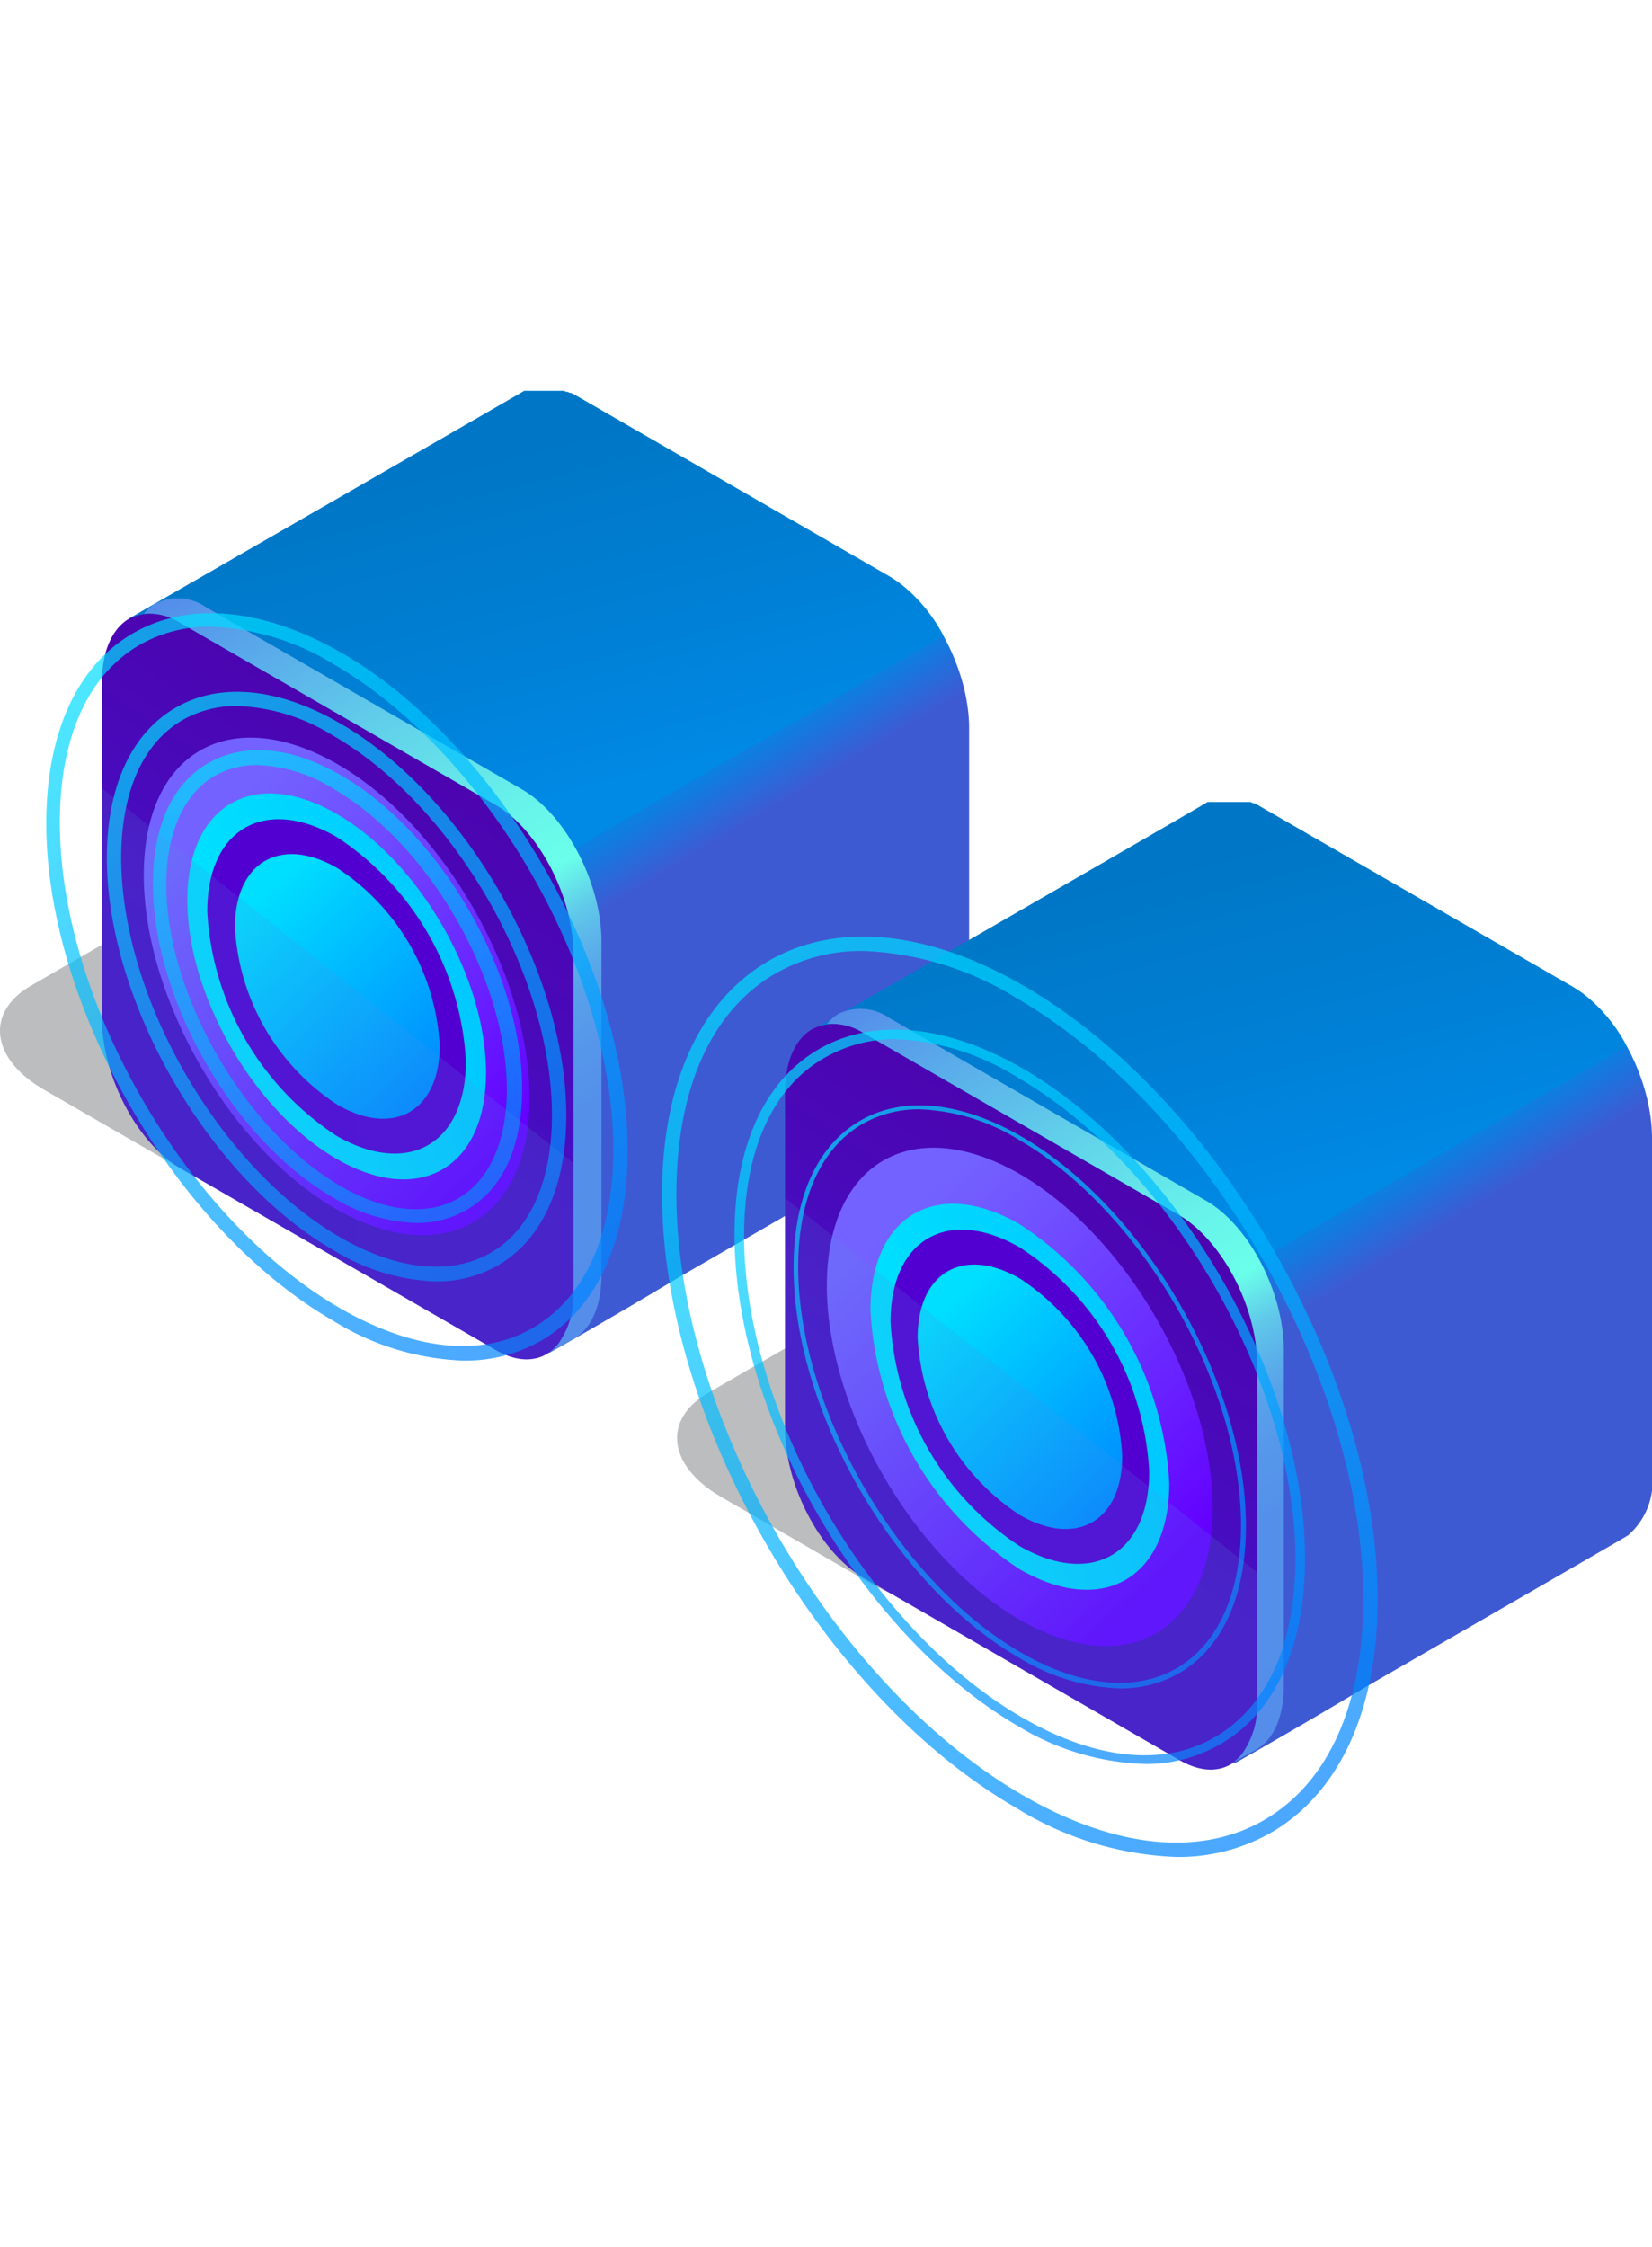
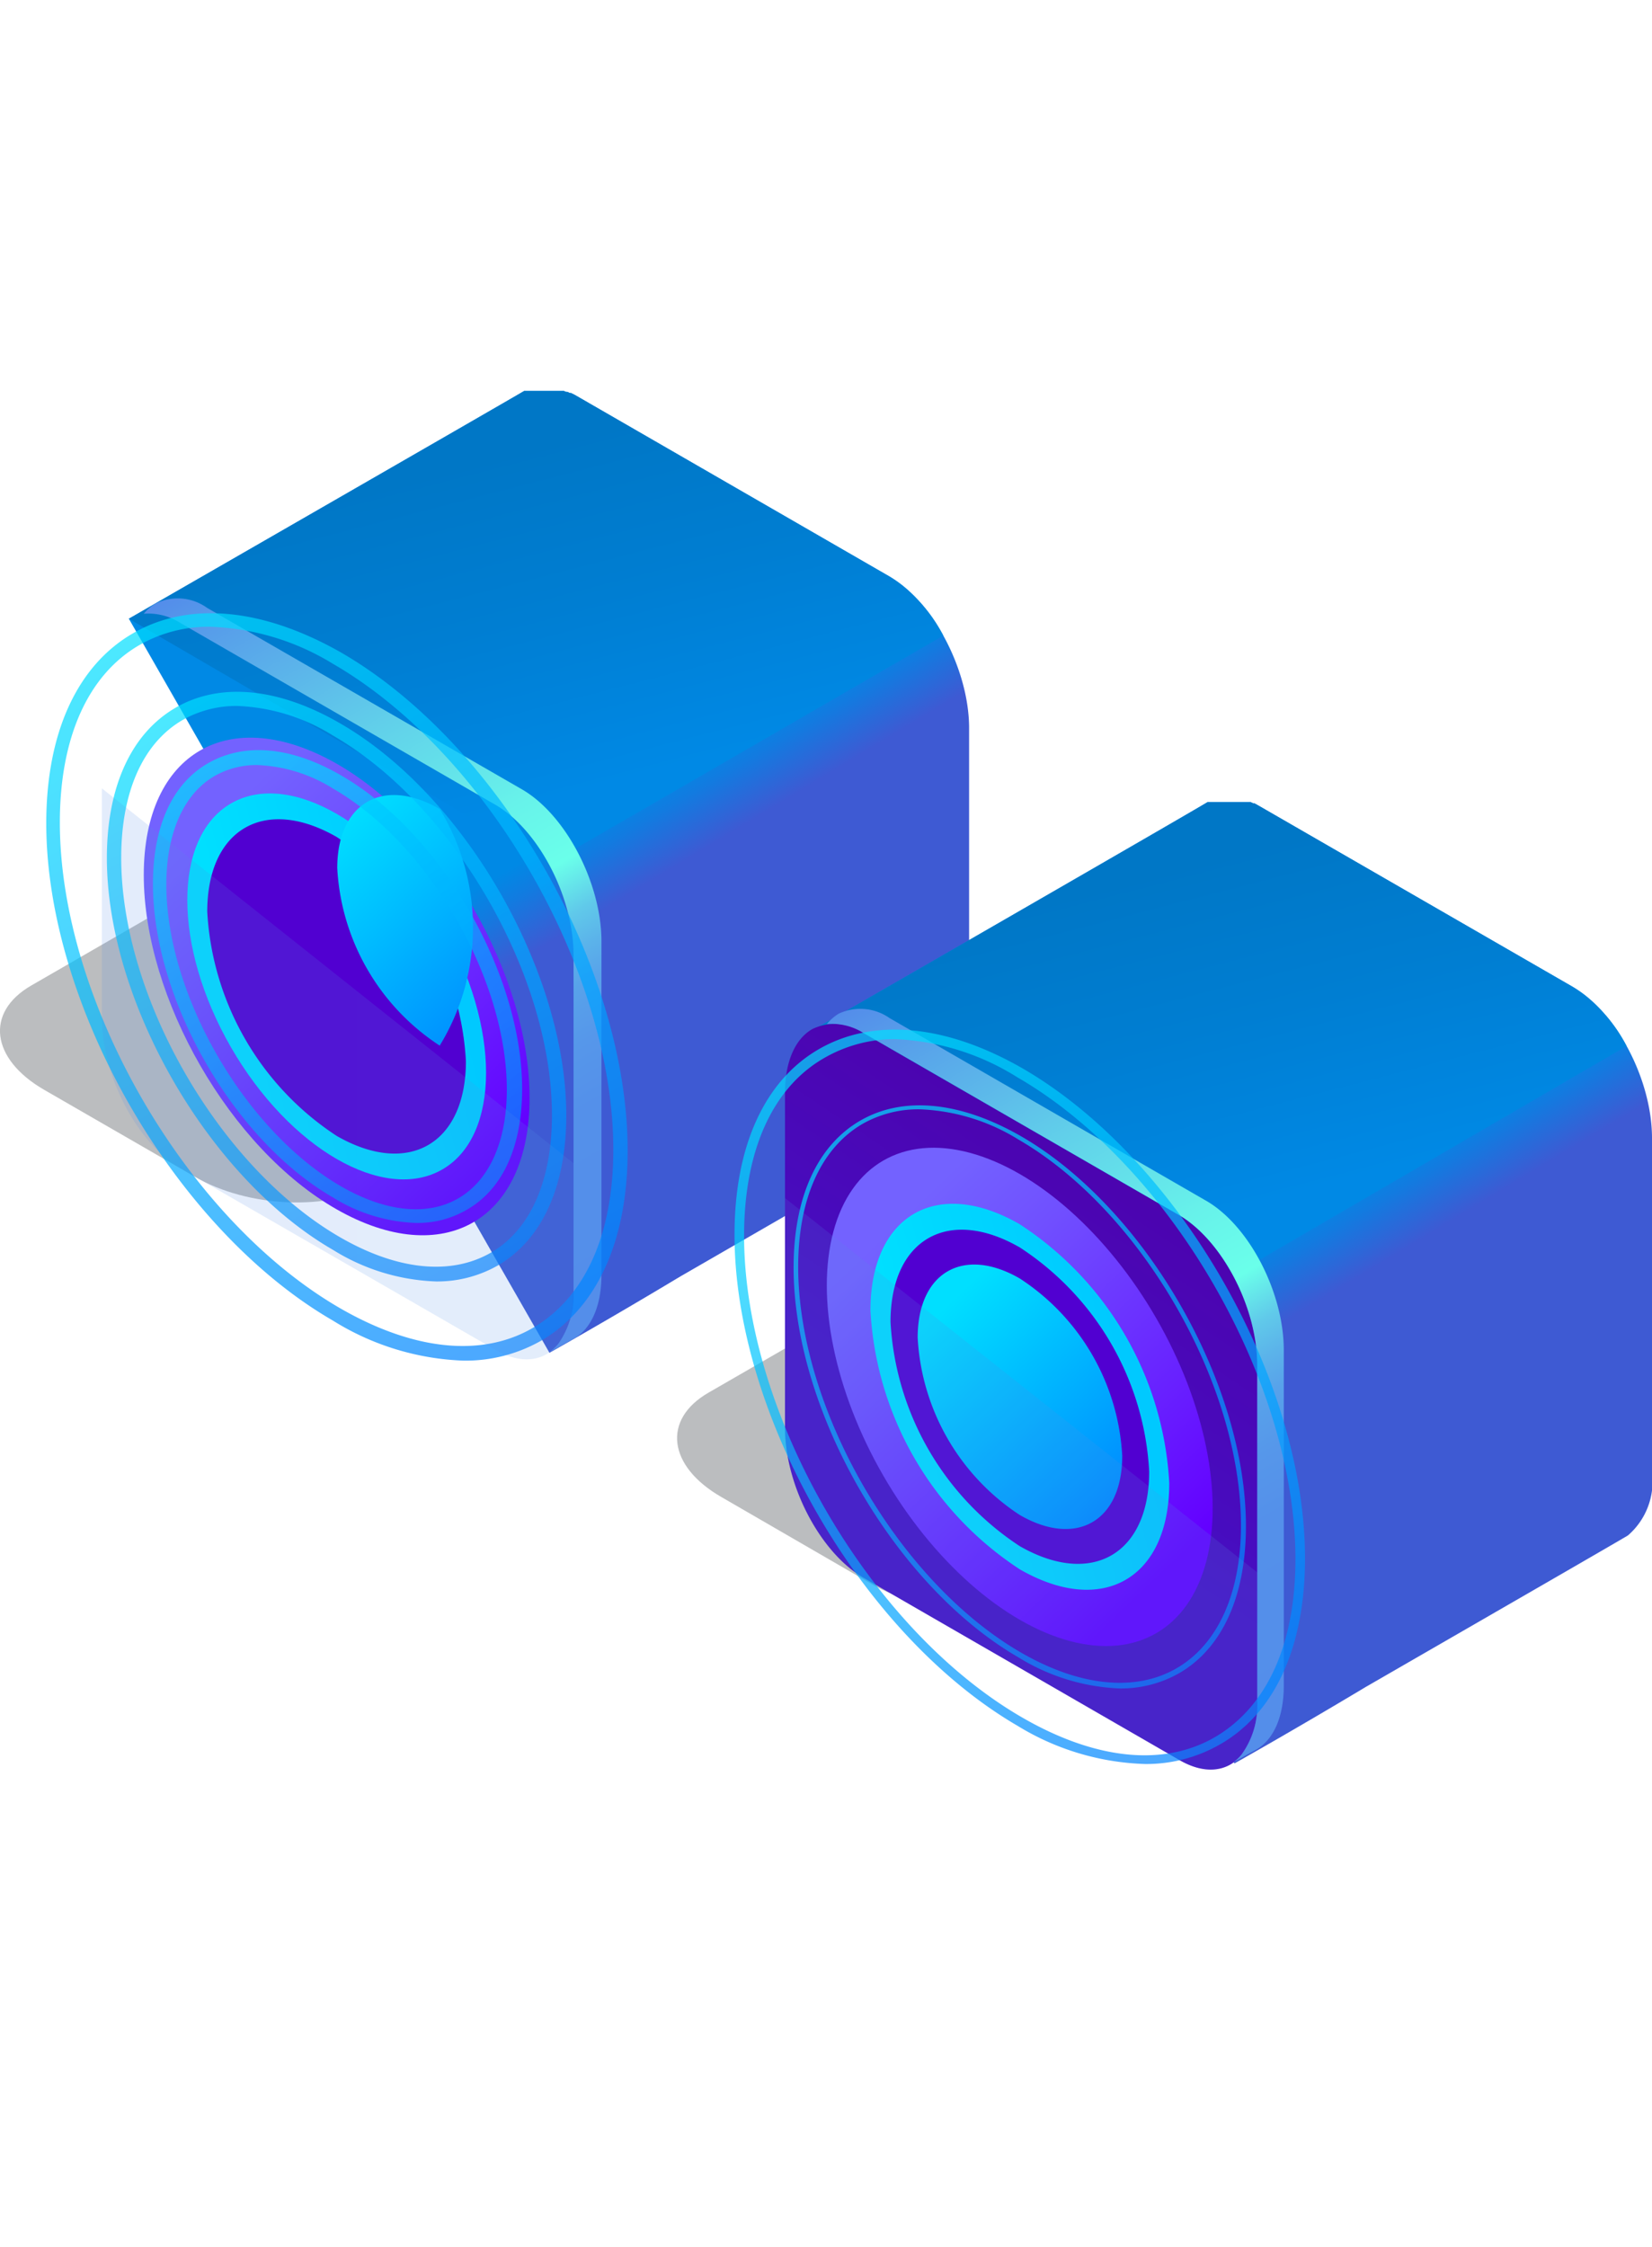
<svg xmlns="http://www.w3.org/2000/svg" xmlns:xlink="http://www.w3.org/1999/xlink" viewBox="0 0 86.41 117.49">
  <defs>
    <filter id="luminosity-noclip" x="28.72" y="-8255.83" width="21.95" height="32766" filterUnits="userSpaceOnUse" color-interpolation-filters="sRGB">
      <feFlood flood-color="#fff" result="bg" />
      <feBlend in="SourceGraphic" in2="bg" />
    </filter>
    <mask id="mask" x="28.72" y="-8255.83" width="21.95" height="32766" maskUnits="userSpaceOnUse">
      <g filter="url(#luminosity-noclip)" />
    </mask>
    <linearGradient id="linear-gradient" x1="21.91" y1="40.82" x2="29.99" y2="61.24" gradientTransform="translate(13.62 2.55) rotate(-0.03)" gradientUnits="userSpaceOnUse">
      <stop offset="0.13" stop-color="#fff" />
      <stop offset="0.17" stop-color="#cecece" />
      <stop offset="0.21" stop-color="#a3a3a3" />
      <stop offset="0.25" stop-color="#7c7c7c" />
      <stop offset="0.3" stop-color="#5a5a5a" />
      <stop offset="0.36" stop-color="#3e3e3e" />
      <stop offset="0.42" stop-color="#272727" />
      <stop offset="0.48" stop-color="#161616" />
      <stop offset="0.56" stop-color="#090909" />
      <stop offset="0.68" stop-color="#020202" />
      <stop offset="0.94" />
    </linearGradient>
    <filter id="luminosity-noclip-2" x="12.32" y="-8255.83" width="10.71" height="32766" filterUnits="userSpaceOnUse" color-interpolation-filters="sRGB">
      <feFlood flood-color="#fff" result="bg" />
      <feBlend in="SourceGraphic" in2="bg" />
    </filter>
    <mask id="mask-2" x="12.32" y="-8255.83" width="10.71" height="32766" maskUnits="userSpaceOnUse">
      <g filter="url(#luminosity-noclip-2)" />
    </mask>
    <linearGradient id="linear-gradient-2" x1="17.67" x2="17.67" y2="102.35" gradientUnits="userSpaceOnUse">
      <stop offset="0" />
      <stop offset="0.52" stop-color="#fff" />
      <stop offset="1" />
    </linearGradient>
    <filter id="luminosity-noclip-3" x="64.45" y="-8255.83" width="21.95" height="32766" filterUnits="userSpaceOnUse" color-interpolation-filters="sRGB">
      <feFlood flood-color="#fff" result="bg" />
      <feBlend in="SourceGraphic" in2="bg" />
    </filter>
    <mask id="mask-3" x="64.45" y="-8255.83" width="21.95" height="32766" maskUnits="userSpaceOnUse">
      <g filter="url(#luminosity-noclip-3)" />
    </mask>
    <linearGradient id="linear-gradient-3" x1="57.64" y1="62.3" x2="65.71" y2="82.72" xlink:href="#linear-gradient" />
    <filter id="luminosity-noclip-4" x="47.99" y="-8255.83" width="10.71" height="32766" filterUnits="userSpaceOnUse" color-interpolation-filters="sRGB">
      <feFlood flood-color="#fff" result="bg" />
      <feBlend in="SourceGraphic" in2="bg" />
    </filter>
    <mask id="mask-4" x="47.99" y="-8255.83" width="10.71" height="32766" maskUnits="userSpaceOnUse">
      <g filter="url(#luminosity-noclip-4)" />
    </mask>
    <linearGradient id="linear-gradient-4" x1="53.34" y1="15.14" x2="53.34" y2="117.49" gradientUnits="userSpaceOnUse">
      <stop offset="0" />
      <stop offset="0.52" stop-color="#999" />
      <stop offset="1" />
    </linearGradient>
    <linearGradient id="linear-gradient-5" x1="53.34" y1="15.14" x2="53.34" y2="117.49" xlink:href="#linear-gradient-2" />
    <linearGradient id="linear-gradient-6" x1="17.67" y1="0" x2="17.67" y2="102.35" xlink:href="#linear-gradient-4" />
    <linearGradient id="linear-gradient-7" x1="16.98" y1="35.49" x2="21.74" y2="43.39" gradientTransform="translate(13.62 2.55) rotate(-0.03)" gradientUnits="userSpaceOnUse">
      <stop offset="0.46" stop-color="#0089e5" />
      <stop offset="0.63" stop-color="#127be0" />
      <stop offset="0.94" stop-color="#3e5ad3" />
    </linearGradient>
    <filter id="luminosity-noclip-7" x="28.72" y="36.48" width="21.95" height="34.25" filterUnits="userSpaceOnUse" color-interpolation-filters="sRGB">
      <feFlood flood-color="#fff" result="bg" />
      <feBlend in="SourceGraphic" in2="bg" />
    </filter>
    <mask id="mask-7" x="28.72" y="36.48" width="21.95" height="34.25" maskUnits="userSpaceOnUse">
      <g mask="url(#mask)" filter="url(#luminosity-noclip-7)">
        <path d="M29.88,48.41,28.72,70.73s3-1.68,6.86-4c5.81-3.35,13.27-7.66,13.71-7.93a3.67,3.67,0,0,0,1.38-3.3V38a8,8,0,0,0-.15-1.53Z" fill="url(#linear-gradient)" style="mix-blend-mode:multiply" />
      </g>
    </mask>
    <linearGradient id="linear-gradient-8" x1="21.91" y1="40.82" x2="29.99" y2="61.24" gradientTransform="translate(13.62 2.55) rotate(-0.03)" gradientUnits="userSpaceOnUse">
      <stop offset="0.13" stop-color="#d0d2d3" />
      <stop offset="0.13" stop-color="#cdd0d2" />
      <stop offset="0.18" stop-color="#a2bac9" />
      <stop offset="0.22" stop-color="#7ca6c2" />
      <stop offset="0.27" stop-color="#5a94bb" />
      <stop offset="0.33" stop-color="#3e85b5" />
      <stop offset="0.39" stop-color="#2779b0" />
      <stop offset="0.46" stop-color="#166fac" />
      <stop offset="0.55" stop-color="#0969aa" />
      <stop offset="0.66" stop-color="#0265a8" />
      <stop offset="0.94" stop-color="#0064a8" />
    </linearGradient>
    <linearGradient id="linear-gradient-9" x1="12.11" y1="21.38" x2="16.63" y2="38.88" gradientTransform="translate(13.62 2.55) rotate(-0.03)" gradientUnits="userSpaceOnUse">
      <stop offset="0" stop-color="#0077c6" />
      <stop offset="0.47" stop-color="#007ed2" />
      <stop offset="1" stop-color="#0089e5" />
    </linearGradient>
    <linearGradient id="linear-gradient-10" x1="-0.22" y1="55.39" x2="13.49" y2="34.85" gradientTransform="translate(13.62 2.55) rotate(-0.03)" gradientUnits="userSpaceOnUse">
      <stop offset="0.16" stop-color="#460fc4" />
      <stop offset="0.73" stop-color="#4b05b2" />
      <stop offset="1" stop-color="#4d00a8" />
    </linearGradient>
    <linearGradient id="linear-gradient-11" x1="-0.92" y1="26.07" x2="20.78" y2="63.71" gradientTransform="translate(13.62 2.55) rotate(-0.03)" gradientUnits="userSpaceOnUse">
      <stop offset="0" stop-color="#538bea" />
      <stop offset="0.05" stop-color="#5699ea" />
      <stop offset="0.27" stop-color="#61d0ea" />
      <stop offset="0.43" stop-color="#67f2ea" />
      <stop offset="0.52" stop-color="#6affea" />
      <stop offset="0.55" stop-color="#65e4ea" />
      <stop offset="0.58" stop-color="#60c9ea" />
      <stop offset="0.62" stop-color="#5bb3ea" />
      <stop offset="0.66" stop-color="#58a2ea" />
      <stop offset="0.72" stop-color="#5697ea" />
      <stop offset="0.79" stop-color="#5490ea" />
      <stop offset="1" stop-color="#548eea" />
    </linearGradient>
    <linearGradient id="linear-gradient-12" x1="123.46" y1="-260.24" x2="137.05" y2="-248.48" gradientTransform="matrix(0.87, 0.5, 0, 1.15, -95.42, 279.77)" gradientUnits="userSpaceOnUse">
      <stop offset="0" stop-color="#7362ff" />
      <stop offset="0.23" stop-color="#7050ff" />
      <stop offset="0.7" stop-color="#6821ff" />
      <stop offset="1" stop-color="#6300ff" />
    </linearGradient>
    <linearGradient id="linear-gradient-13" x1="123.56" y1="-251.31" x2="136.97" y2="-256.76" gradientTransform="matrix(0.5, 0.87, -0.58, 1, -194.38, 192.68)" gradientUnits="userSpaceOnUse">
      <stop offset="0" stop-color="#00dfff" />
      <stop offset="1" stop-color="#00c9ff" />
    </linearGradient>
    <linearGradient id="linear-gradient-14" x1="126.1" y1="-257.96" x2="134.93" y2="-250.31" gradientTransform="matrix(0.87, 0.5, 0, 1.15, -95.42, 279.77)" gradientUnits="userSpaceOnUse">
      <stop offset="0" stop-color="#00dfff" />
      <stop offset="0.17" stop-color="#00cfff" />
      <stop offset="1" stop-color="#0082ff" />
    </linearGradient>
    <linearGradient id="linear-gradient-15" x1="9.19" y1="36.99" x2="26.03" y2="66.16" gradientTransform="matrix(1, 0, 0, 1, 0, 0)" xlink:href="#linear-gradient-14" />
    <linearGradient id="linear-gradient-16" x1="10.86" y1="39.89" x2="24.35" y2="63.26" gradientTransform="matrix(1, 0, 0, 1, 0, 0)" xlink:href="#linear-gradient-14" />
    <linearGradient id="linear-gradient-17" x1="6.92" y1="33.06" x2="28.3" y2="70.09" gradientTransform="matrix(1, 0, 0, 1, 0, 0)" xlink:href="#linear-gradient-14" />
    <linearGradient id="linear-gradient-18" x1="-8.32" y1="53.61" x2="16.37" y2="53.61" gradientTransform="translate(13.62 2.55) rotate(-0.03)" gradientUnits="userSpaceOnUse">
      <stop offset="0" stop-color="#538bea" />
      <stop offset="1" stop-color="#548eea" />
    </linearGradient>
    <linearGradient id="linear-gradient-19" x1="52.7" y1="56.96" x2="57.46" y2="64.87" xlink:href="#linear-gradient-7" />
    <filter id="luminosity-noclip-8" x="64.45" y="57.93" width="21.95" height="34.25" filterUnits="userSpaceOnUse" color-interpolation-filters="sRGB">
      <feFlood flood-color="#fff" result="bg" />
      <feBlend in="SourceGraphic" in2="bg" />
    </filter>
    <mask id="mask-8" x="64.45" y="57.93" width="21.95" height="34.25" maskUnits="userSpaceOnUse">
      <g mask="url(#mask-3)" filter="url(#luminosity-noclip-8)">
        <path d="M65.61,69.86,64.45,92.18s3-1.68,6.87-4c5.81-3.35,13.27-7.65,13.71-7.92A3.72,3.72,0,0,0,86.41,77V59.46a9,9,0,0,0-.15-1.53Z" fill="url(#linear-gradient-3)" style="mix-blend-mode:multiply" />
      </g>
    </mask>
    <linearGradient id="linear-gradient-20" x1="57.64" y1="62.3" x2="65.71" y2="82.72" xlink:href="#linear-gradient-8" />
    <linearGradient id="linear-gradient-21" x1="47.83" y1="42.85" x2="52.36" y2="60.36" xlink:href="#linear-gradient-9" />
    <linearGradient id="linear-gradient-22" x1="35.5" y1="76.87" x2="49.21" y2="56.33" xlink:href="#linear-gradient-10" />
    <linearGradient id="linear-gradient-23" x1="34.8" y1="47.54" x2="56.5" y2="85.18" xlink:href="#linear-gradient-11" />
    <linearGradient id="linear-gradient-24" x1="164.73" y1="-259.53" x2="178.32" y2="-247.77" gradientTransform="matrix(0.5, 0.87, -0.58, 1, -178.86, 177.69)" xlink:href="#linear-gradient-12" />
    <linearGradient id="linear-gradient-25" x1="164.82" y1="-250.6" x2="178.23" y2="-256.05" gradientTransform="matrix(0.87, 0.5, 0, 1.15, -95.42, 279.77)" xlink:href="#linear-gradient-13" />
    <linearGradient id="linear-gradient-26" x1="167.36" y1="-257.25" x2="176.2" y2="-249.6" xlink:href="#linear-gradient-14" />
    <linearGradient id="linear-gradient-27" x1="45" y1="58.59" x2="61.68" y2="87.48" gradientTransform="matrix(1, 0, 0, 1, 0, 0)" xlink:href="#linear-gradient-14" />
    <linearGradient id="linear-gradient-28" x1="42.84" y1="54.85" x2="63.84" y2="91.21" gradientTransform="matrix(1, 0, 0, 1, 0, 0)" xlink:href="#linear-gradient-14" />
    <linearGradient id="linear-gradient-29" x1="40.19" y1="50.25" x2="66.5" y2="95.81" gradientTransform="matrix(1, 0, 0, 1, 0, 0)" xlink:href="#linear-gradient-14" />
    <linearGradient id="linear-gradient-30" x1="27.4" y1="75.09" x2="52.1" y2="75.09" xlink:href="#linear-gradient-18" />
    <mask id="mask-9" x="47.99" y="15.14" width="10.71" height="102.35" maskUnits="userSpaceOnUse">
      <g mask="url(#mask-4)">
        <rect x="47.99" y="15.14" width="10.71" height="102.35" fill="url(#linear-gradient-4)" style="mix-blend-mode:multiply" />
      </g>
    </mask>
    <filter id="luminosity-noclip-9" x="47.99" y="15.14" width="10.71" height="102.35" filterUnits="userSpaceOnUse" color-interpolation-filters="sRGB">
      <feFlood flood-color="#fff" result="bg" />
      <feBlend in="SourceGraphic" in2="bg" />
    </filter>
    <linearGradient id="linear-gradient-31" x1="53.34" y1="15.14" x2="53.34" y2="117.49" gradientUnits="userSpaceOnUse">
      <stop offset="0" stop-color="aqua" />
      <stop offset="0.52" stop-color="aqua" />
      <stop offset="1" stop-color="aqua" />
    </linearGradient>
    <mask id="mask-11" x="12.32" y="0" width="10.71" height="102.35" maskUnits="userSpaceOnUse">
      <g mask="url(#mask-2)">
        <rect x="12.32" width="10.71" height="102.35" fill="url(#linear-gradient-6)" style="mix-blend-mode:multiply" />
      </g>
    </mask>
    <filter id="luminosity-noclip-10" x="12.32" y="0" width="10.71" height="102.35" filterUnits="userSpaceOnUse" color-interpolation-filters="sRGB">
      <feFlood flood-color="#fff" result="bg" />
      <feBlend in="SourceGraphic" in2="bg" />
    </filter>
    <linearGradient id="linear-gradient-32" x1="17.67" y1="0" x2="17.67" y2="102.35" xlink:href="#linear-gradient-31" />
  </defs>
  <g style="isolation:isolate">
    <g id="Capa_2" data-name="Capa 2">
      <g id="music_element" data-name="music element">
        <g id="column_2">
          <path d="M19.48,41.23,1.63,51.53c-2.42,1.4-2.11,3.84.68,5.45l7.89,4.55c2.79,1.62,7,1.79,9.44.4L37.49,51.62c2.42-1.4,2.11-3.84-.68-5.45l-7.88-4.55C26.13,40,21.9,39.83,19.48,41.23Z" fill="#bbbdbf" style="mix-blend-mode:multiply" />
          <path d="M54.9,62.52,37.05,72.82c-2.42,1.4-2.12,3.84.68,5.45l7.88,4.56c2.8,1.61,7,1.78,9.45.39L72.9,72.91c2.42-1.39,2.12-3.84-.68-5.45l-7.88-4.55C61.55,61.3,57.32,61.12,54.9,62.52Z" fill="#bbbdbf" style="mix-blend-mode:multiply" />
          <path d="M46.54,30.15l-16.47-9.5-.2-.1-.06,0-.13-.06-.07,0-.12-.05-.08,0-.1,0-.09,0-.1,0-.08,0-.1,0h-.08l-.1,0h-.67l-.08,0-.08,0h-.07l-.08,0-.07,0-.08,0-.07,0-.07,0-.07,0,0,0h0l0,0C26.48,21,6.74,32.35,6.74,32.35l22,38.38s3-1.68,6.86-4c5.81-3.35,13.27-7.66,13.71-7.93a3.67,3.67,0,0,0,1.38-3.3V38C50.66,35,48.81,31.46,46.54,30.15Z" fill="url(#linear-gradient-7)" />
          <g mask="url(#mask-7)">
            <path d="M29.88,48.41,28.72,70.73s3-1.68,6.86-4c5.81-3.35,13.27-7.66,13.71-7.93a3.67,3.67,0,0,0,1.38-3.3V38a8,8,0,0,0-.15-1.53Z" opacity="0.38" fill="url(#linear-gradient-8)" style="mix-blend-mode:multiply" />
          </g>
          <path d="M46.54,30.15l-16.47-9.5-.2-.1-.06,0-.13-.06-.07,0-.12-.05-.08,0-.1,0-.09,0-.1,0-.08,0-.1,0h-.08l-.1,0h-.67l-.08,0-.08,0h-.07l-.08,0-.07,0-.08,0-.07,0-.07,0-.07,0,0,0h0l0,0C26.48,21,6.74,32.35,6.74,32.35l22,12.8L49.34,33.23A8,8,0,0,0,46.54,30.15Z" fill="url(#linear-gradient-9)" />
-           <path d="M25.92,70.58,9.45,61.09c-2.28-1.32-4.12-4.84-4.12-7.87V35.68c0-1.65.55-2.82,1.42-3.33a2.66,2.66,0,0,1,2.69.22l16.47,9.5C28.17,43.38,30,46.9,30,49.93V67.47C30,70.5,28.19,71.89,25.92,70.58Z" fill="url(#linear-gradient-10)" />
          <path d="M27.3,41.27,10.83,31.78a2.63,2.63,0,0,0-2.7-.22,2.18,2.18,0,0,0-.61.53,3.09,3.09,0,0,1,1.91.48l16.47,9.5C28.17,43.38,30,46.9,30,49.93V67.47a4.42,4.42,0,0,1-.8,2.79,2.42,2.42,0,0,1-.51.47L30,70c.89-.49,1.46-1.67,1.46-3.34V49.13C31.42,46.1,29.57,42.58,27.3,41.27Z" fill="url(#linear-gradient-11)" />
          <path d="M27.7,57.4c0,6.43-4.52,9-10.09,5.83S7.52,52.18,7.52,45.75s4.51-9,10.09-5.82S27.7,51,27.7,57.4Z" fill="url(#linear-gradient-12)" />
          <ellipse cx="17.61" cy="51.58" rx="6.38" ry="11.05" transform="translate(-23.43 15.71) rotate(-30)" fill="url(#linear-gradient-13)" />
          <path d="M24.37,55.48c0,4.32-3,6.07-6.76,3.91a15,15,0,0,1-6.77-11.72c0-4.32,3-6.07,6.77-3.91A15,15,0,0,1,24.37,55.48Z" fill="#5100d1" />
-           <path d="M23,54.67c0,3.41-2.4,4.8-5.35,3.09a11.84,11.84,0,0,1-5.36-9.28c0-3.41,2.4-4.8,5.36-3.09A11.86,11.86,0,0,1,23,54.67Z" fill="url(#linear-gradient-14)" />
+           <path d="M23,54.67a11.84,11.84,0,0,1-5.36-9.28c0-3.41,2.4-4.8,5.36-3.09A11.86,11.86,0,0,1,23,54.67Z" fill="url(#linear-gradient-14)" />
          <g opacity="0.7">
            <path d="M22.81,67a10.89,10.89,0,0,1-5.39-1.65c-6.52-3.76-11.83-13-11.83-20.49,0-3.73,1.28-6.52,3.6-7.86s5.37-1.05,8.6.82c6.53,3.76,11.83,13,11.83,20.49,0,3.73-1.27,6.52-3.59,7.86A6.41,6.41,0,0,1,22.81,67ZM12.41,36.91a5.73,5.73,0,0,0-2.85.73c-2.08,1.2-3.22,3.76-3.22,7.21,0,7.3,5.14,16.2,11.45,19.84,3,1.73,5.78,2,7.86.82s3.22-3.76,3.22-7.21c0-7.3-5.13-16.2-11.45-19.84A10.19,10.19,0,0,0,12.41,36.91Z" fill="url(#linear-gradient-15)" />
          </g>
          <g opacity="0.7">
            <path d="M21.75,63.94a8.78,8.78,0,0,1-4.33-1.33C12.2,59.6,8,52.25,8,46.22c0-3,1-5.25,2.91-6.33s4.34-.85,6.93.65c5.22,3,9.47,10.37,9.47,16.39,0,3-1,5.25-2.91,6.33A5.09,5.09,0,0,1,21.75,63.94ZM13.46,40a4.43,4.43,0,0,0-2.23.57c-1.63.94-2.53,3-2.53,5.68C8.7,52,12.78,59.07,17.79,62c2.36,1.37,4.56,1.6,6.19.65s2.53-3,2.53-5.68c0-5.78-4.08-12.85-9.09-15.74A8.06,8.06,0,0,0,13.46,40Z" fill="url(#linear-gradient-16)" />
          </g>
          <g opacity="0.7">
            <path d="M24.24,71.14a13.83,13.83,0,0,1-6.82-2.09c-8.29-4.79-15-16.47-15-26,0-4.72,1.61-8.25,4.54-9.94s6.78-1.32,10.87,1c8.3,4.79,15,16.47,15,26.05,0,4.72-1.61,8.25-4.53,9.94A8,8,0,0,1,24.24,71.14ZM11,32.77a7.28,7.28,0,0,0-3.68.94C4.61,35.26,3.13,38.56,3.13,43c0,9.34,6.58,20.73,14.66,25.4,3.85,2.22,7.45,2.59,10.13,1s4.16-4.85,4.16-9.29c0-9.34-6.58-20.73-14.66-25.4A13.11,13.11,0,0,0,11,32.77Z" fill="url(#linear-gradient-17)" />
          </g>
          <path d="M25.92,70.58,9.45,61.09c-2.28-1.32-4.12-4.84-4.12-7.87v-12L30,60.82v6.65C30,70.5,28.19,71.89,25.92,70.58Z" opacity="0.16" fill="url(#linear-gradient-18)" />
          <path d="M82.27,51.6,65.81,42.11l-.2-.11-.06,0-.13-.06-.08,0-.11,0-.08,0-.11,0-.08,0-.1,0-.08,0-.1,0h-.09l-.09,0h-.75l-.08,0-.07,0-.08,0-.08,0-.07,0-.07,0-.08,0-.06,0,0,0h0l0,0c-.84.52-20.59,11.89-20.59,11.89l22,38.37s3-1.68,6.87-4c5.81-3.35,13.27-7.65,13.71-7.92A3.72,3.72,0,0,0,86.41,77V59.46C86.39,56.43,84.55,52.91,82.27,51.6Z" fill="url(#linear-gradient-19)" />
          <g mask="url(#mask-8)">
            <path d="M65.61,69.86,64.45,92.18s3-1.68,6.87-4c5.81-3.35,13.27-7.65,13.71-7.92A3.72,3.72,0,0,0,86.41,77V59.46a9,9,0,0,0-.15-1.53Z" opacity="0.38" fill="url(#linear-gradient-20)" style="mix-blend-mode:multiply" />
          </g>
          <path d="M82.27,51.6,65.81,42.11l-.2-.11-.06,0-.13-.06-.08,0-.11,0-.08,0-.11,0-.08,0-.1,0-.08,0-.1,0h-.09l-.09,0h-.75l-.08,0-.07,0-.08,0-.08,0-.07,0-.07,0-.08,0-.06,0,0,0h0l0,0c-.84.52-20.59,11.89-20.59,11.89l22,12.8L85.08,54.69A8,8,0,0,0,82.27,51.6Z" fill="url(#linear-gradient-21)" />
          <path d="M61.65,92l-16.47-9.5c-2.27-1.31-4.12-4.83-4.12-7.86V57.14c0-1.66.55-2.83,1.42-3.33a2.65,2.65,0,0,1,2.7.21l16.47,9.5c2.27,1.31,4.12,4.83,4.12,7.86V88.92C65.77,92,63.93,93.35,61.65,92Z" fill="url(#linear-gradient-22)" />
          <path d="M63,62.73l-16.47-9.5A2.66,2.66,0,0,0,43.87,53a2.44,2.44,0,0,0-.62.54,3.16,3.16,0,0,1,1.92.47l16.47,9.5c2.27,1.31,4.12,4.83,4.12,7.86V88.92a4.39,4.39,0,0,1-.81,2.8,2,2,0,0,1-.51.46l1.26-.7c.89-.5,1.45-1.67,1.45-3.35V70.59C67.15,67.56,65.31,64,63,62.73Z" fill="url(#linear-gradient-23)" />
          <ellipse cx="53.34" cy="73.03" rx="8.24" ry="14.27" transform="translate(-29.37 36.46) rotate(-30)" fill="url(#linear-gradient-24)" />
          <path d="M61.16,77.54c0,5-3.5,7-7.82,4.51a17.28,17.28,0,0,1-7.81-13.53c0-5,3.5-7,7.81-4.51A17.26,17.26,0,0,1,61.16,77.54Z" fill="url(#linear-gradient-25)" />
          <path d="M60.11,76.94c0,4.31-3,6.06-6.77,3.9a15,15,0,0,1-6.76-11.72c0-4.31,3-6.06,6.76-3.9A14.93,14.93,0,0,1,60.11,76.94Z" fill="#5100d1" />
          <path d="M58.7,76.12c0,3.42-2.4,4.8-5.36,3.09A11.84,11.84,0,0,1,48,69.94c0-3.42,2.4-4.8,5.35-3.09A11.82,11.82,0,0,1,58.7,76.12Z" fill="url(#linear-gradient-26)" />
          <g opacity="0.7">
            <path d="M58.57,88.28a10.86,10.86,0,0,1-5.29-1.62c-6.49-3.75-11.77-12.9-11.77-20.39,0-3.66,1.24-6.38,3.49-7.68s5.24-1,8.41.82c6.48,3.74,11.76,12.89,11.76,20.38,0,3.66-1.24,6.39-3.49,7.69A6.16,6.16,0,0,1,58.57,88.28ZM48.12,58a5.91,5.91,0,0,0-3,.76c-2.17,1.26-3.37,3.91-3.37,7.47,0,7.41,5.23,16.46,11.65,20.17,3.08,1.78,6,2.07,8.15.82s3.36-3.91,3.36-7.47c0-7.41-5.22-16.46-11.64-20.17A10.52,10.52,0,0,0,48.12,58Z" fill="url(#linear-gradient-27)" />
          </g>
          <g opacity="0.7">
            <path d="M59.9,92.23a13.53,13.53,0,0,1-6.68-2C45.06,85.48,38.42,74,38.42,64.56c0-4.62,1.57-8.07,4.42-9.71s6.63-1.29,10.63,1c8.16,4.71,14.79,16.21,14.79,25.63,0,4.62-1.57,8.07-4.42,9.71A7.74,7.74,0,0,1,59.9,92.23ZM46.79,54.33a7.36,7.36,0,0,0-3.7,1c-2.69,1.55-4.17,4.85-4.17,9.28,0,9.26,6.53,20.56,14.55,25.19,3.84,2.22,7.43,2.59,10.12,1s4.17-4.85,4.17-9.28c0-9.26-6.52-20.56-14.54-25.19A13,13,0,0,0,46.79,54.33Z" fill="url(#linear-gradient-28)" />
          </g>
          <g opacity="0.7">
-             <path d="M61.53,97.09a17.06,17.06,0,0,1-8.37-2.56c-10.22-5.9-18.53-20.29-18.53-32.09,0-5.79,2-10.12,5.56-12.19s8.32-1.62,13.34,1.28c10.22,5.9,18.53,20.29,18.53,32.09,0,5.79-2,10.12-5.56,12.19A9.76,9.76,0,0,1,61.53,97.09ZM45.16,49.72a9.05,9.05,0,0,0-4.6,1.18c-3.34,1.93-5.18,6-5.18,11.54,0,11.56,8.14,25.66,18.15,31.44,4.78,2.76,9.25,3.21,12.59,1.28s5.19-6,5.19-11.54c0-11.56-8.15-25.66-18.15-31.44A16.39,16.39,0,0,0,45.16,49.72Z" fill="url(#linear-gradient-29)" />
-           </g>
+             </g>
          <path d="M61.65,92l-16.47-9.5c-2.27-1.31-4.12-4.83-4.12-7.86v-12l24.7,19.57v6.65C65.77,92,63.93,93.35,61.65,92Z" opacity="0.16" fill="url(#linear-gradient-30)" />
          <g mask="url(#mask-9)">
            <g mask="url(#mask-9)">
              <rect x="47.99" y="15.14" width="10.71" height="102.35" opacity="0.55" fill="url(#linear-gradient-31)" />
            </g>
          </g>
          <g mask="url(#mask-11)">
            <g mask="url(#mask-11)">
              <rect x="12.32" width="10.71" height="102.35" opacity="0.55" fill="url(#linear-gradient-32)" />
            </g>
          </g>
        </g>
      </g>
    </g>
  </g>
</svg>